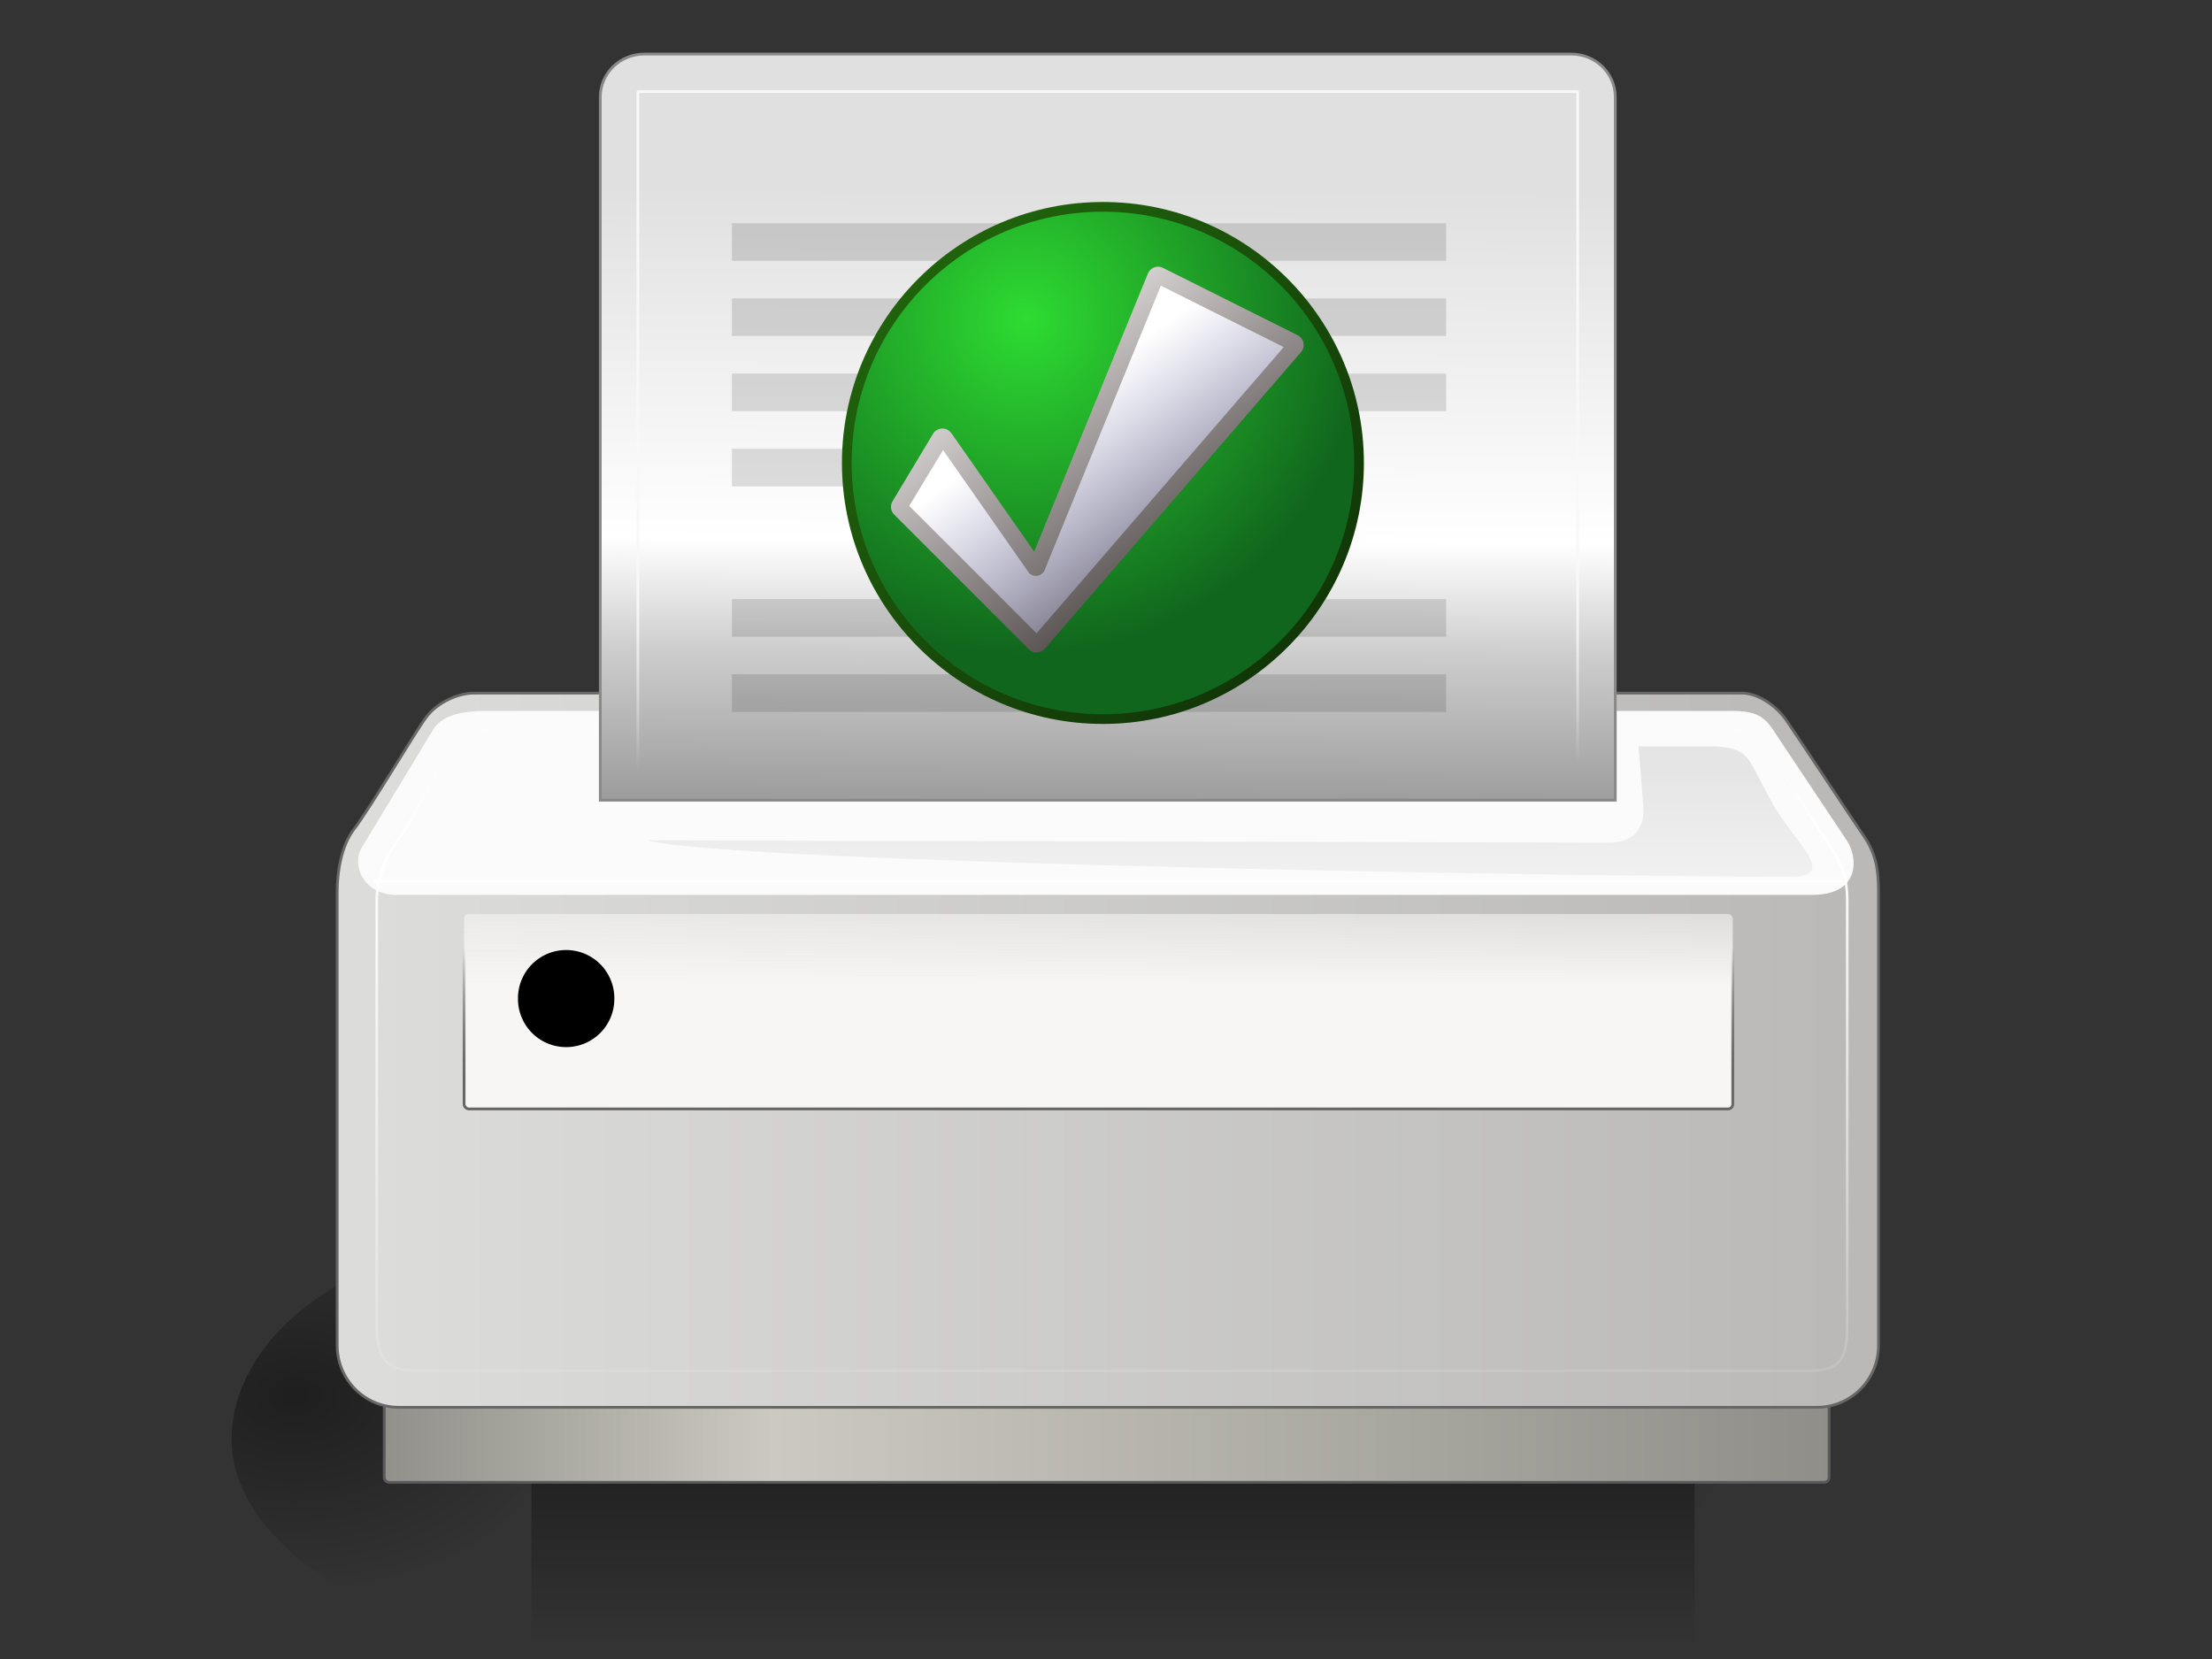
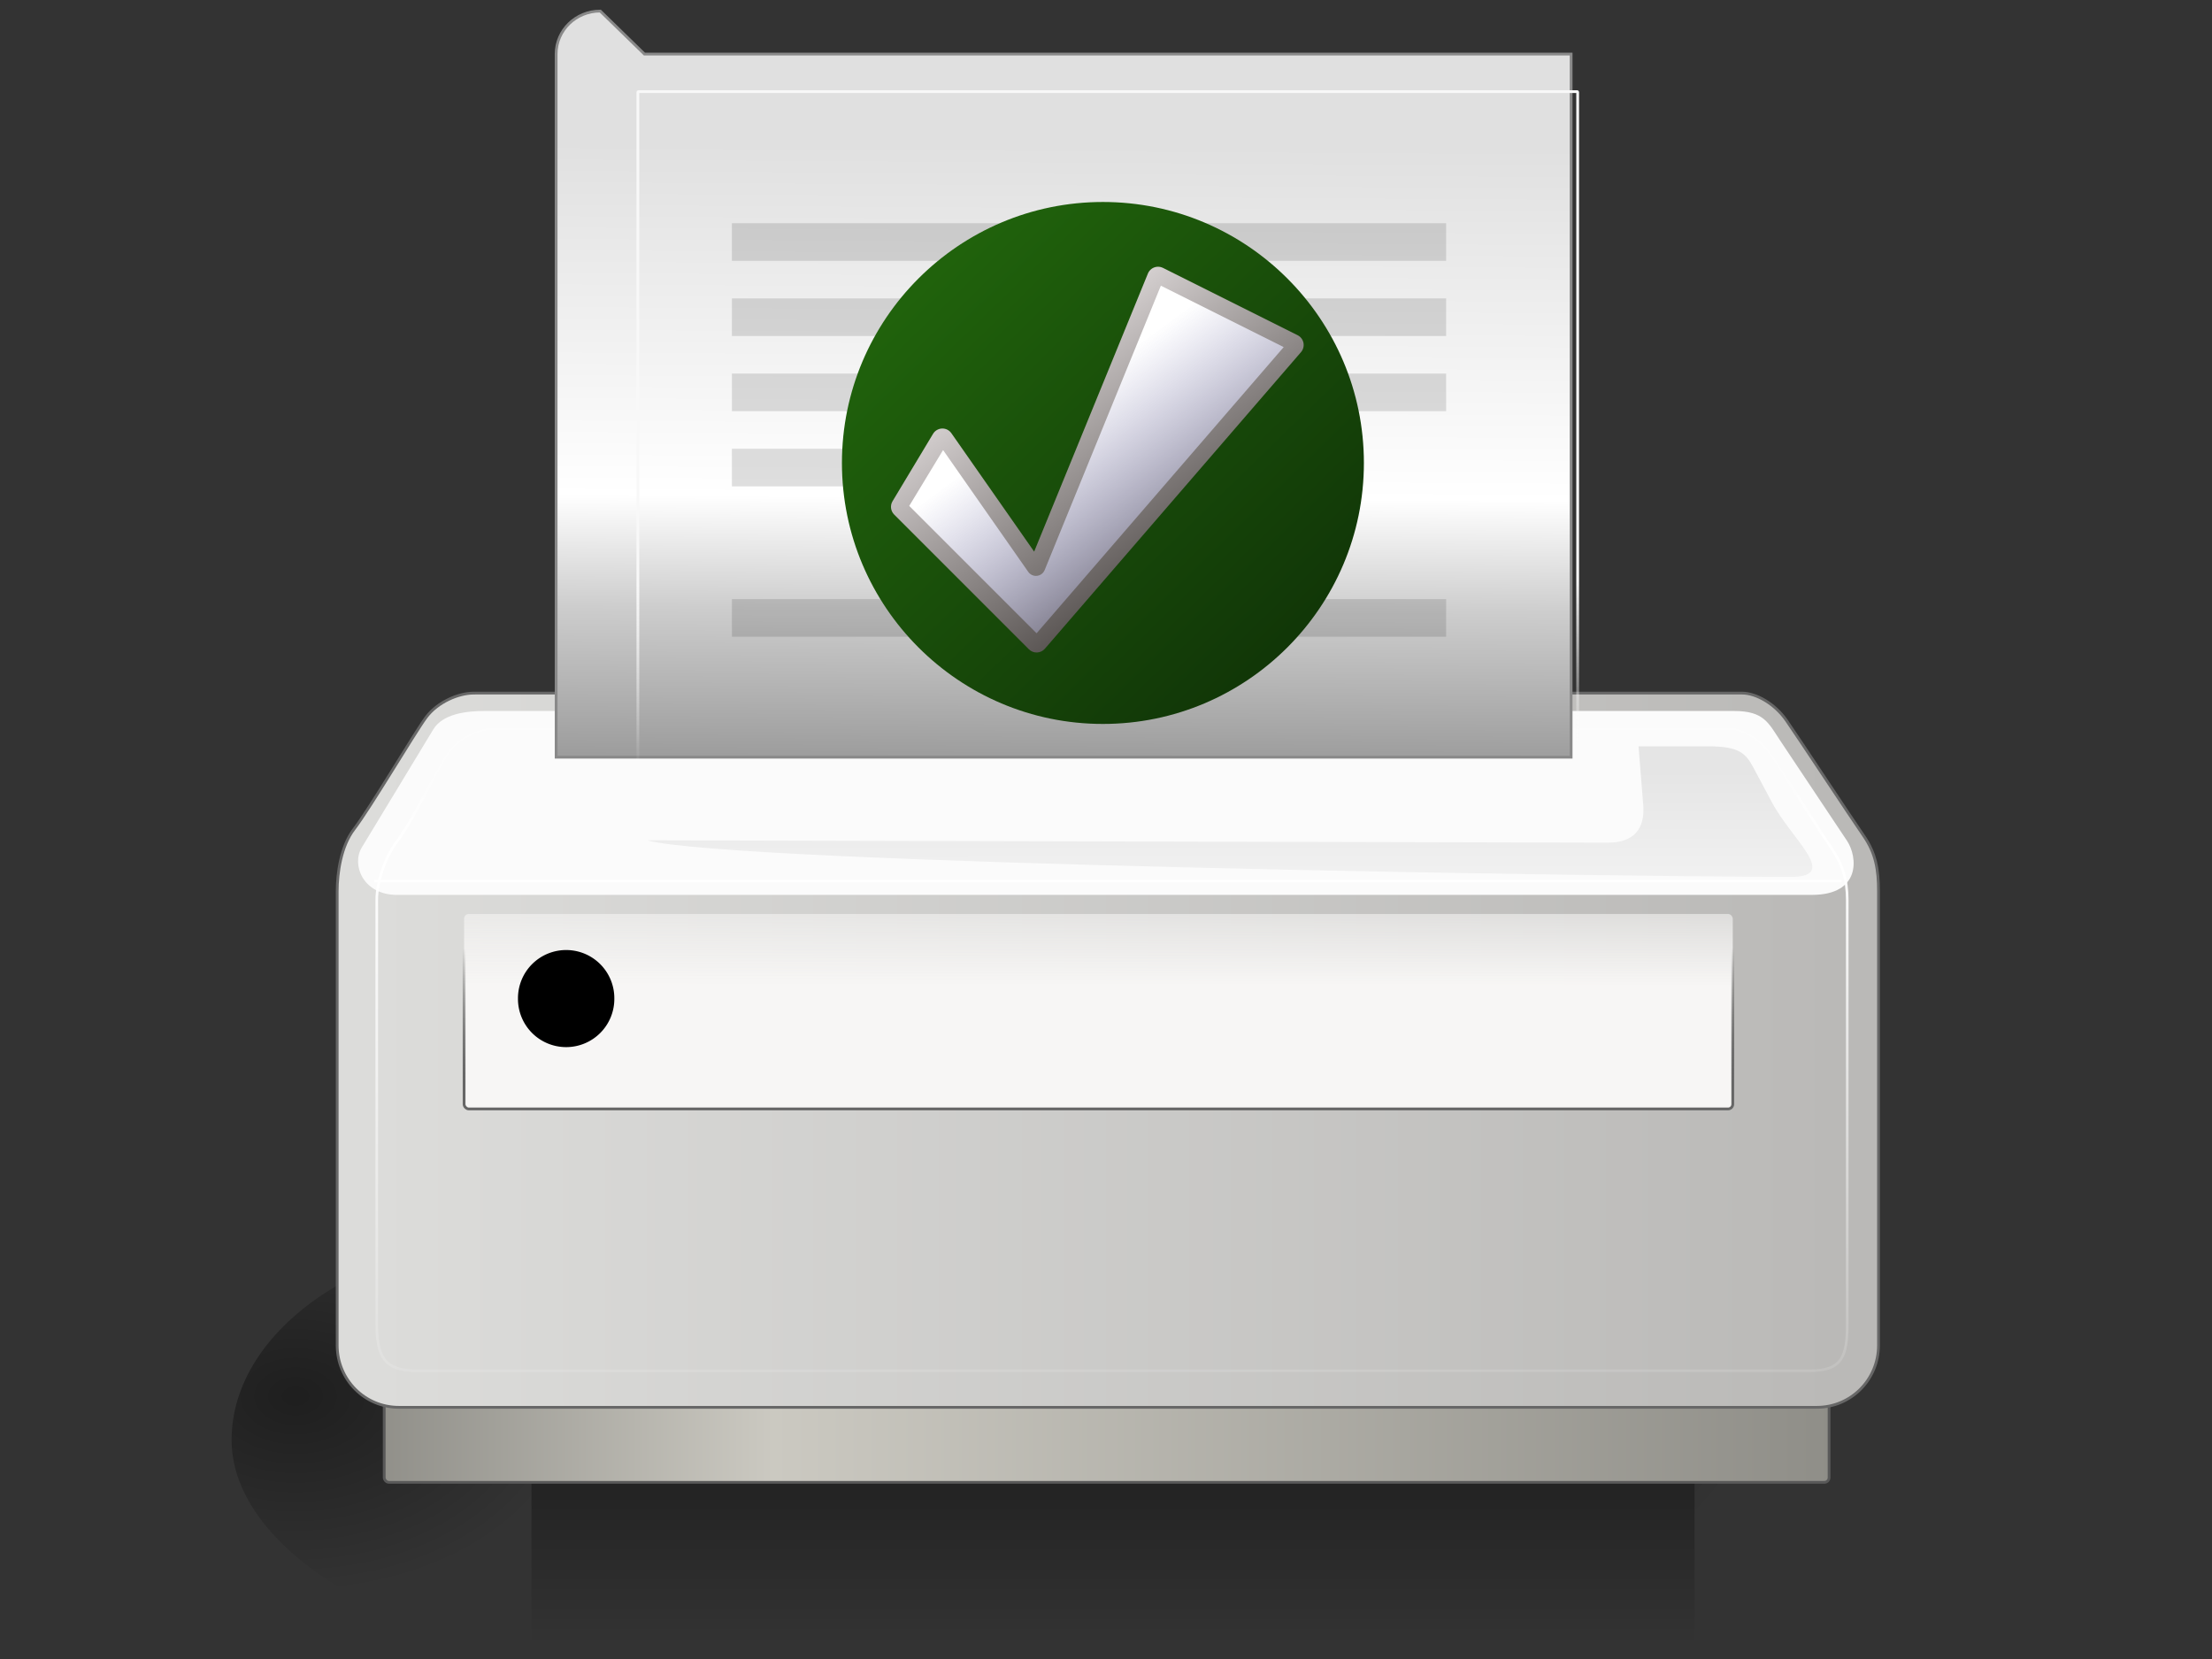
<svg xmlns="http://www.w3.org/2000/svg" xmlns:xlink="http://www.w3.org/1999/xlink" width="800" height="600">
  <rect width="100%" height="100%" fill="#333333" stroke="none" />
  <title>BPS</title>
  <defs>
    <radialGradient r="117.143" fy="486.648" fx="605.714" cy="486.648" cx="605.714" gradientTransform="matrix(-2.774,0,0,1.97,112.762,-872.885)" gradientUnits="userSpaceOnUse" id="radialGradient6719" xlink:href="#linearGradient5060" />
    <linearGradient id="linearGradient5060">
      <stop stop-color="black" id="stop5062" offset="0" />
      <stop stop-color="black" stop-opacity="0" id="stop5064" offset="1" />
    </linearGradient>
    <radialGradient r="117.143" fy="486.648" fx="605.714" cy="486.648" cx="605.714" gradientTransform="matrix(2.774,0,0,1.97,-1891.633,-872.885)" gradientUnits="userSpaceOnUse" id="radialGradient6717" xlink:href="#linearGradient5060" />
    <linearGradient id="linearGradient5048">
      <stop stop-color="black" stop-opacity="0" id="stop5050" offset="0" />
      <stop stop-color="black" offset="0.5" id="stop5056" />
      <stop stop-color="black" stop-opacity="0" id="stop5052" offset="1" />
    </linearGradient>
    <linearGradient y2="1" x2="0.379" y1="0" x1="0.379" id="linearGradient6715" xlink:href="#linearGradient5048" />
    <linearGradient id="linearGradient4762">
      <stop stop-color="#ffffff" stop-opacity="0.124" id="stop4764" offset="0" />
      <stop stop-color="#ffffff" offset="0.103" id="stop4768" />
      <stop stop-color="#ffffff" stop-opacity="0" id="stop4766" offset="1" />
    </linearGradient>
    <linearGradient id="linearGradient4741">
      <stop stop-color="#dcdcda" offset="0" id="stop4743" />
      <stop stop-color="#bab9b7" offset="1" id="stop4745" />
    </linearGradient>
    <linearGradient id="linearGradient4733">
      <stop stop-color="#000000" stop-opacity="0.237" offset="0" id="stop4735" />
      <stop stop-color="#000000" stop-opacity="0" offset="1" id="stop4737" />
    </linearGradient>
    <linearGradient id="linearGradient4698">
      <stop stop-color="#fffffd" offset="0" id="stop4700" />
      <stop stop-color="#bbbbb9" id="stop4706" offset="0.5" />
      <stop stop-color="#000000" offset="1" id="stop4702" />
    </linearGradient>
    <linearGradient id="linearGradient4688">
      <stop stop-color="#666666" offset="0" id="stop4690" />
      <stop stop-color="#000000" stop-opacity="0" offset="1" id="stop4692" />
    </linearGradient>
    <linearGradient id="linearGradient4680">
      <stop stop-color="#f7f6f5" offset="0" id="stop4682" />
      <stop stop-color="#f7f6f5" stop-opacity="0" offset="1" id="stop4684" />
    </linearGradient>
    <linearGradient id="linearGradient4668">
      <stop stop-color="#8e8d87" offset="0" id="stop4670" />
      <stop stop-color="#cbc9c1" id="stop4676" offset="0.276" />
      <stop stop-color="#8e8d87" offset="1" id="stop4672" />
    </linearGradient>
    <linearGradient id="linearGradient259">
      <stop stop-color="#e0e0e0" offset="0" id="stop260" />
      <stop stop-color="#ffffff" id="stop4886" offset="0.405" />
      <stop stop-color="#cdcdcd" id="stop4884" offset="0.534" />
      <stop stop-color="#494949" offset="1" id="stop261" />
    </linearGradient>
    <linearGradient id="linearGradient15662">
      <stop stop-color="#ffffff" stop-opacity="0" offset="0" id="stop15664" />
      <stop stop-color="#f8f8f8" offset="1" id="stop15666" />
    </linearGradient>
    <radialGradient xlink:href="#linearGradient4698" id="radialGradient1433" gradientUnits="userSpaceOnUse" cx="9.13" cy="26.926" fx="9.13" fy="26.926" r="2.123" />
    <linearGradient xlink:href="#linearGradient4733" id="linearGradient1447" x1="0.524" y1="0.176" x2="0.528" y2="1.717" />
    <linearGradient xlink:href="#linearGradient4680" id="linearGradient1451" x1="0.522" y1="0.367" x2="0.522" y2="-0.488" />
    <linearGradient xlink:href="#linearGradient4688" id="linearGradient1453" x1="0.48" y1="0.861" x2="0.478" y2="0.175" />
    <linearGradient xlink:href="#linearGradient15662" id="linearGradient1456" x1="0.53" y1="0.955" x2="0.528" y2="0.692" />
    <linearGradient xlink:href="#linearGradient259" id="linearGradient1459" x1="0.491" y1="0.179" x2="0.481" y2="1.348" />
    <linearGradient xlink:href="#linearGradient4762" id="linearGradient1464" x1="0.475" y1="0.077" x2="0.479" y2="1.106" />
    <linearGradient xlink:href="#linearGradient4741" id="linearGradient1468" x1="0.02" y1="0.992" x2="0.977" y2="0.992" />
    <linearGradient xlink:href="#linearGradient4668" id="linearGradient1471" x1="-0.013" y1="0.5" x2="1.013" y2="0.5" />
    <symbol id="svg_42" height="64px" width="64px">
      <defs>
        <linearGradient id="svg_12">
          <stop stop-color="#ffffff" id="svg_41" offset="0" />
          <stop stop-color="#a3a5ee" stop-opacity="0" id="svg_40" offset="1" />
        </linearGradient>
        <linearGradient id="svg_19">
          <stop stop-color="#d3cece" offset="0" id="svg_39" />
          <stop stop-color="#474240" offset="1" id="svg_38" />
        </linearGradient>
        <linearGradient id="svg_26">
          <stop stop-color="#f67e36" offset="0" id="svg_37" />
          <stop stop-color="#602604" offset="1" id="svg_36" />
        </linearGradient>
        <linearGradient id="svg_33">
          <stop stop-color="#f0da27" id="svg_35" offset="0" />
          <stop stop-color="#bf4d09" id="svg_34" offset="1" />
        </linearGradient>
        <linearGradient id="svg_21">
          <stop stop-color="#97ff82" id="svg_32" offset="0" />
          <stop stop-color="#ceff24" stop-opacity="0" id="svg_31" offset="1" />
        </linearGradient>
        <linearGradient id="svg_14">
          <stop stop-color="#2edc32" id="svg_30" offset="0" />
          <stop stop-color="#11661d" id="svg_29" offset="1" />
        </linearGradient>
        <linearGradient id="svg_13">
          <stop stop-color="#236b0d" id="svg_28" offset="0" />
          <stop stop-color="#0a2205" id="svg_27" offset="1" />
        </linearGradient>
        <radialGradient r="27.5" fy="14.922" fx="21.96" cy="14.922" cx="21.96" gradientTransform="matrix(1.211118e-16,1.331,-1.347,2.027373e-5,44.097,-13.395)" gradientUnits="userSpaceOnUse" id="svg_25" xlink:href="#svg_26" />
        <radialGradient r="27.5" fy="14.922" fx="21.96" cy="14.922" cx="21.96" gradientTransform="matrix(1.211118e-16,1.331,-1.347,2.027373e-5,44.097,-13.395)" gradientUnits="userSpaceOnUse" id="svg_24" xlink:href="#svg_14" />
        <linearGradient y2="47.451" x2="84.911" y1="32.362" x1="74.911" gradientUnits="userSpaceOnUse" id="svg_23" xlink:href="#svg_13" />
        <linearGradient y2="43.714" x2="76.875" y1="34.429" x1="73.839" gradientUnits="userSpaceOnUse" id="svg_22" xlink:href="#svg_14" />
        <linearGradient y2="47.375" x2="85" y1="35.589" x1="72.946" gradientUnits="userSpaceOnUse" id="svg_20" xlink:href="#svg_21" />
        <linearGradient gradientUnits="userSpaceOnUse" y2="43.969" x2="39.939" y1="22.962" x1="24.916" id="svg_6" xlink:href="#svg_19" />
        <linearGradient gradientUnits="userSpaceOnUse" y2="49.099" x2="39.817" y1="28.824" x1="24.916" id="svg_18" xlink:href="#svg_12" />
        <radialGradient r="27.5" fy="14.922" fx="21.96" cy="14.922" cx="21.96" gradientTransform="matrix(9.909149e-17,1.089,-1.102,1.658760e-5,41.488,-4.732)" gradientUnits="userSpaceOnUse" id="svg_17" xlink:href="#svg_14" />
        <linearGradient gradientUnits="userSpaceOnUse" y2="63.66" x2="63.488" y1="8.631" x1="10.018" id="svg_16" xlink:href="#svg_13" />
        <linearGradient y2="49.099" x2="39.817" y1="28.824" x1="24.916" gradientUnits="userSpaceOnUse" id="svg_15" xlink:href="#svg_12" />
        <radialGradient r="27.5" fy="14.922" fx="21.96" cy="14.922" cx="21.96" gradientTransform="matrix(9.909149e-17,1.089,-1.102,1.658760e-5,41.488,-4.732)" gradientUnits="userSpaceOnUse" id="svg_8" xlink:href="#svg_14" />
        <linearGradient y2="63.66" x2="63.488" y1="8.631" x1="10.018" gradientUnits="userSpaceOnUse" id="svg_10" xlink:href="#svg_13" />
        <linearGradient y2="49.099" x2="39.817" y1="28.824" x1="24.916" gradientUnits="userSpaceOnUse" id="svg_4" xlink:href="#svg_12" />
      </defs>
      <g id="svg_2">
        <path fill="url(#svg_10)" stroke-width="2" stroke-linecap="round" stroke-linejoin="round" stroke-miterlimit="4" id="svg_9" d="m32,8.631c-12.887,0 -23.369,10.482 -23.369,23.369c0,12.887 10.482,23.369 23.369,23.369c12.887,0 23.369,-10.482 23.369,-23.369c0,-12.887 -10.482,-23.369 -23.369,-23.369z" />
-         <path fill="url(#svg_8)" stroke-width="2" stroke-linecap="round" stroke-linejoin="round" stroke-miterlimit="4" id="svg_7" d="m54.5,32c0,12.42 -10.08,22.5 -22.5,22.5c-12.42,0 -22.5,-10.08 -22.5,-22.5c0,-12.42 10.08,-22.5 22.5,-22.5c12.42,0 22.5,10.08 22.5,22.5z" />
        <path fill="url(#svg_6)" stroke-width="2" stroke-linecap="round" stroke-linejoin="round" stroke-miterlimit="4" d="m36.812,14.438c-0.348,0.043 -0.646,0.27 -0.781,0.594l-10.188,24.906l-7.406,-10.594c-0.189,-0.279 -0.509,-0.441 -0.845,-0.428c-0.337,0.013 -0.643,0.198 -0.811,0.49l-3.625,6.031c-0.225,0.385 -0.161,0.874 0.156,1.188l12.062,12.062c0.194,0.193 0.459,0.296 0.732,0.284c0.273,-0.012 0.529,-0.138 0.705,-0.347l22.938,-26.562c0.191,-0.229 0.267,-0.533 0.207,-0.826c-0.061,-0.292 -0.252,-0.541 -0.519,-0.674l-12.062,-6.031c-0.174,-0.086 -0.37,-0.119 -0.562,-0.094z" id="svg_5" />
        <path fill="url(#svg_4)" stroke-width="2" stroke-linecap="round" stroke-linejoin="round" stroke-miterlimit="4" d="m37.188,16.125l-10.406,25.469c-0.118,0.284 -0.382,0.481 -0.688,0.513c-0.306,0.033 -0.605,-0.104 -0.781,-0.357l-7.625,-10.906l-3.031,5l11.406,11.406l22.125,-25.625l-11,-5.5z" id="svg_3" />
      </g>
    </symbol>
  </defs>
  <g>
    <title>Layer 1</title>
    <g externalResourcesRequired="false" id="layer1">
      <g id="g6707" transform="matrix(0.314 0 0 0.309 599.074 478.433)">
        <rect opacity="0.402" fill="url(#linearGradient6715)" fill-rule="nonzero" stroke-linecap="round" stroke-miterlimit="4" stroke-dashoffset="0" y="-101.95" x="-1295.724" height="478.357" width="1339.633" id="rect6709" />
        <path opacity="0.402" fill="url(#radialGradient6717)" fill-rule="nonzero" stroke-linecap="round" marker-start="none" marker-mid="none" marker-end="none" stroke-miterlimit="4" stroke-dashoffset="0" id="path6711" d="m43.91,-101.933c0,0 0,478.331 0,478.331c142.874,0.9 345.4,-107.17 345.4,-239.196c0,-132.027 -159.437,-239.135 -345.4,-239.135z" />
        <path opacity="0.402" fill="url(#radialGradient6719)" fill-rule="nonzero" stroke-linecap="round" marker-start="none" marker-mid="none" marker-end="none" stroke-miterlimit="4" stroke-dashoffset="0" d="m-1295.724,-101.933c0,0 0,478.331 0,478.331c-142.874,0.9 -345.4,-107.17 -345.4,-239.196c0,-132.027 159.437,-239.135 345.4,-239.135z" id="path6713" />
      </g>
      <rect fill="url(#linearGradient1471)" stroke="#595959" stroke-width="1" stroke-miterlimit="4" id="rect4652" width="522.555" height="88.253" x="138.956" y="447.852" rx="1.712" ry="1.712" />
      <path fill="url(#linearGradient1468)" fill-rule="nonzero" stroke="#676767" stroke-width="1" marker-start="none" marker-mid="none" marker-end="none" stroke-miterlimit="4" stroke-dashoffset="0" d="m171.324,250.668l458.689,0c5.235,0 11.923,3.917 16.048,9.842c4.125,5.924 23.607,35.483 27.984,41.791c4.377,6.308 5.342,12.288 5.342,20.067l0,164.185c0,12.42 -9.951,22.419 -22.313,22.419l-512.811,0c-12.361,0 -22.313,-9.999 -22.313,-22.419l0,-164.185c0,-6.716 1.375,-16.347 6.069,-22.477c5.923,-7.736 21.811,-34.639 26.002,-40.344c4.191,-5.705 11.886,-8.879 17.303,-8.879z" id="rect4609" />
      <path fill="#fbfbfb" fill-rule="evenodd" stroke-width="1px" d="m175.317,257.133c-6.835,0 -15.223,1.064 -18.625,6.682l-25.835,42.658c-3.835,6.333 0.462,17.175 12.685,17.175l511.76,0c17.809,0 16.582,-13.732 12.685,-19.578l-24.033,-36.049c-4.358,-6.536 -5.939,-10.888 -16.823,-10.888l-451.814,0z" id="path4718" />
      <path fill="none" fill-rule="nonzero" stroke="url(#linearGradient1464)" stroke-width="0.947" marker-start="none" marker-mid="none" marker-end="none" stroke-miterlimit="4" stroke-dashoffset="0" id="path4750" d="m178.849,263.526l446.285,0c4.971,0 11.323,3.71 15.241,9.32c3.917,5.61 17.622,27.593 21.779,33.567c4.156,5.974 5.922,11.637 5.922,19.003l0,153.366c0,11.761 -1.818,16.981 -13.557,16.981l-503.852,0c-11.739,0 -14.406,-5.22 -14.406,-16.981l0,-153.366c0,-6.36 3.002,-15.48 7.46,-21.285c5.625,-7.325 14.717,-26.794 18.697,-32.196c3.98,-5.403 11.288,-8.408 16.433,-8.408z" />
-       <path fill="url(#linearGradient1459)" fill-rule="nonzero" stroke="#898989" stroke-width="1" stroke-linecap="round" marker-start="none" marker-mid="none" marker-end="none" stroke-miterlimit="4" stroke-dashoffset="0" d="m233.073,19.554l335.144,0c8.847,0 15.969,6.935 15.969,15.55l0,254.286l-367.083,0l0,-254.286c0,-8.615 7.122,-15.55 15.969,-15.55z" id="rect15391" />
+       <path fill="url(#linearGradient1459)" fill-rule="nonzero" stroke="#898989" stroke-width="1" stroke-linecap="round" marker-start="none" marker-mid="none" marker-end="none" stroke-miterlimit="4" stroke-dashoffset="0" d="m233.073,19.554l335.144,0l0,254.286l-367.083,0l0,-254.286c0,-8.615 7.122,-15.55 15.969,-15.55z" id="rect15391" />
      <rect fill="none" fill-rule="nonzero" stroke="url(#linearGradient1456)" stroke-width="1" stroke-linecap="round" stroke-linejoin="round" stroke-miterlimit="4" stroke-dashoffset="0" rx="0.177" ry="0.177" y="33.139" x="230.701" height="256.079" width="339.881" id="rect15660" />
      <rect fill="url(#linearGradient1451)" stroke="url(#linearGradient1453)" stroke-miterlimit="4" id="rect4678" width="458.829" height="70.524" x="167.845" y="330.538" rx="1.712" ry="1.712" />
      <path fill="url(#radialGradient1433)" stroke-miterlimit="4" id="path4696" d="m222.181,361.147a17.424,17.424 0 1 1 -34.847,0a17.424,17.424 0 1 1 34.847,0z" />
      <path fill="url(#linearGradient1447)" fill-rule="evenodd" stroke-width="1px" opacity="0.366" d="m234.035,303.907l347.52,0.85c9.347,0.023 13.429,-5.044 12.745,-13.595l-1.699,-21.242l25.37,0c11.046,0 13.462,2.618 16.144,7.647l6.797,12.745c7.162,13.428 24.623,26.838 6.772,26.838c-61.214,0 -383.061,-4.746 -413.65,-13.243z" id="path4731" />
      <path fill="none" fill-opacity="0.75" fill-rule="evenodd" stroke="#ffffff" stroke-width="1px" stroke-linecap="round" stroke-linejoin="round" id="path4760" d="m665.607,318.643l-529.898,0" />
      <g opacity="0.436" id="g4849">
        <rect fill="#000000" fill-opacity="0.292" fill-rule="nonzero" stroke-linecap="round" stroke-linejoin="round" stroke-miterlimit="4" stroke-dashoffset="0" id="rect4833" width="258.304" height="13.595" x="264.709" y="80.732" />
        <rect fill="#000000" fill-opacity="0.292" fill-rule="nonzero" stroke-linecap="round" stroke-linejoin="round" stroke-miterlimit="4" stroke-dashoffset="0" y="107.921" x="264.709" height="13.595" width="258.304" id="rect4835" />
        <rect fill="#000000" fill-opacity="0.292" fill-rule="nonzero" stroke-linecap="round" stroke-linejoin="round" stroke-miterlimit="4" stroke-dashoffset="0" id="rect4837" width="258.304" height="13.595" x="264.709" y="135.111" />
        <rect fill="#000000" fill-opacity="0.292" fill-rule="nonzero" stroke-linecap="round" stroke-linejoin="round" stroke-miterlimit="4" stroke-dashoffset="0" y="162.301" x="264.709" height="13.595" width="149.544" id="rect4839" />
        <rect fill="#000000" fill-opacity="0.292" fill-rule="nonzero" stroke-linecap="round" stroke-linejoin="round" stroke-miterlimit="4" stroke-dashoffset="0" y="216.681" x="264.709" height="13.595" width="258.304" id="rect4843" />
-         <rect fill="#000000" fill-opacity="0.292" fill-rule="nonzero" stroke-linecap="round" stroke-linejoin="round" stroke-miterlimit="4" stroke-dashoffset="0" id="rect4845" width="258.304" height="13.595" x="264.709" y="243.871" />
      </g>
    </g>
    <use x="69.074" y="11.771" transform="matrix(4.039 0 0 4.039 -9.354 -9.354)" xlink:href="#svg_42" id="svg_43" />
  </g>
</svg>